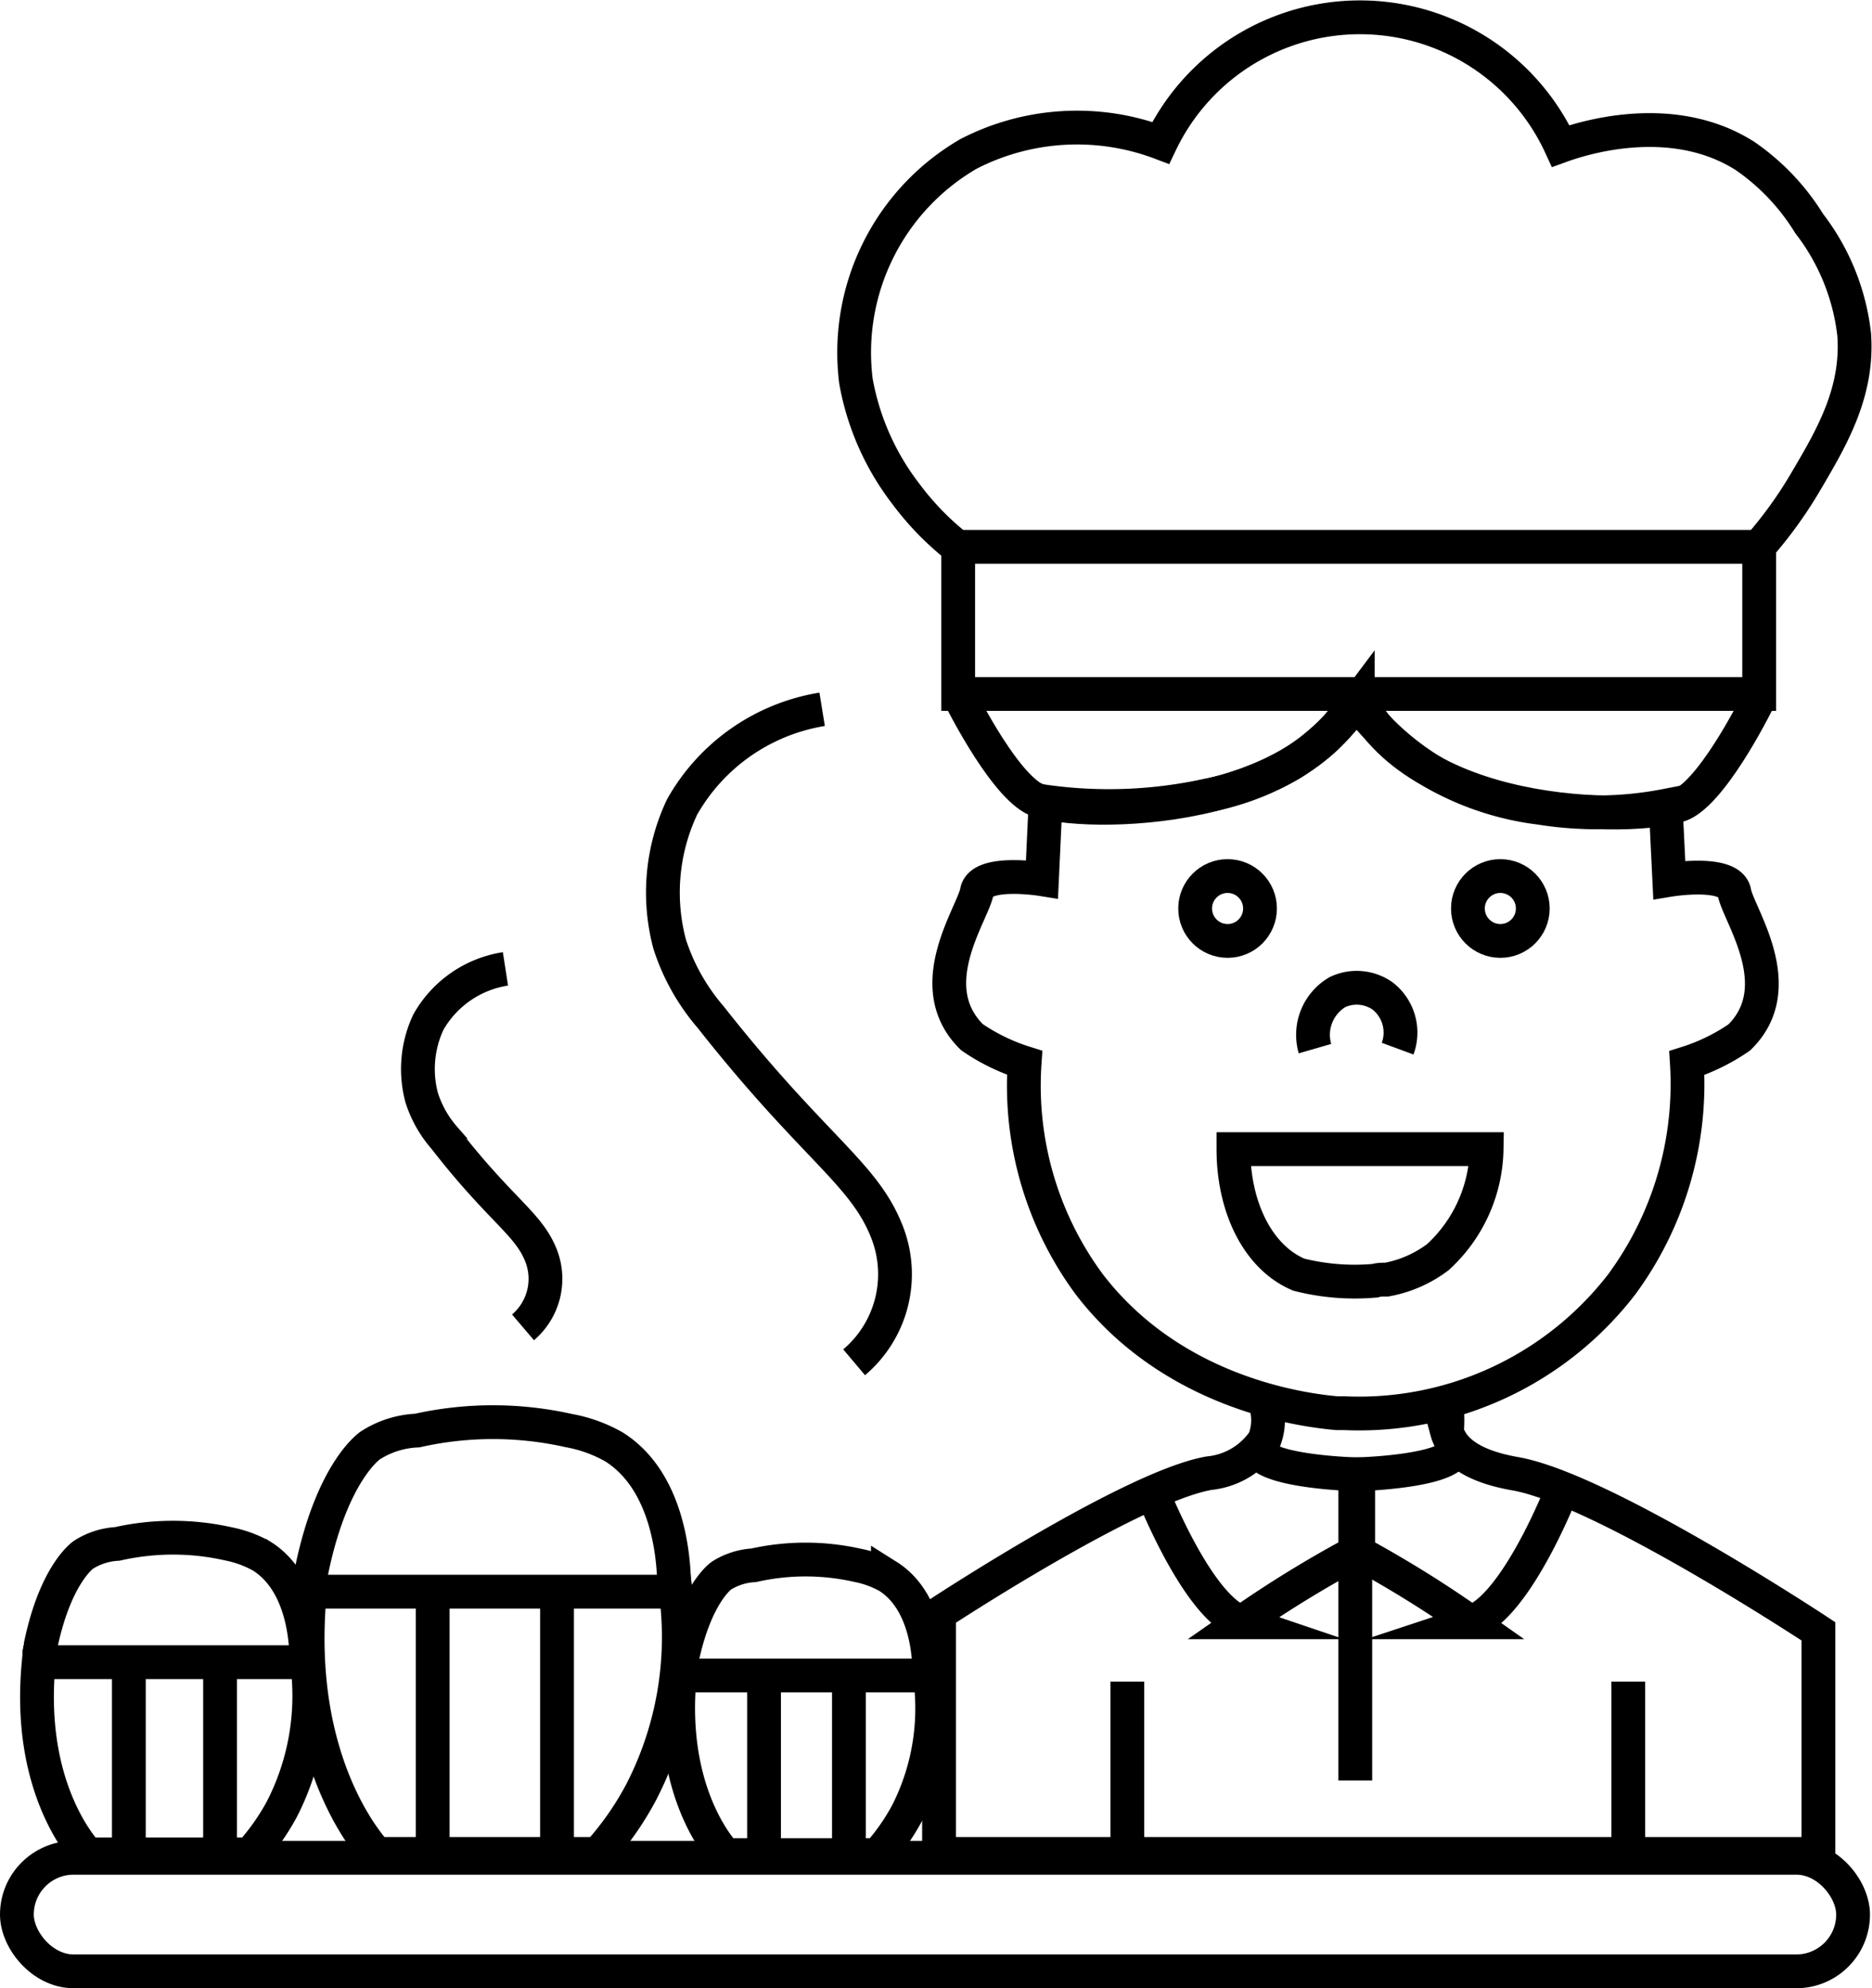
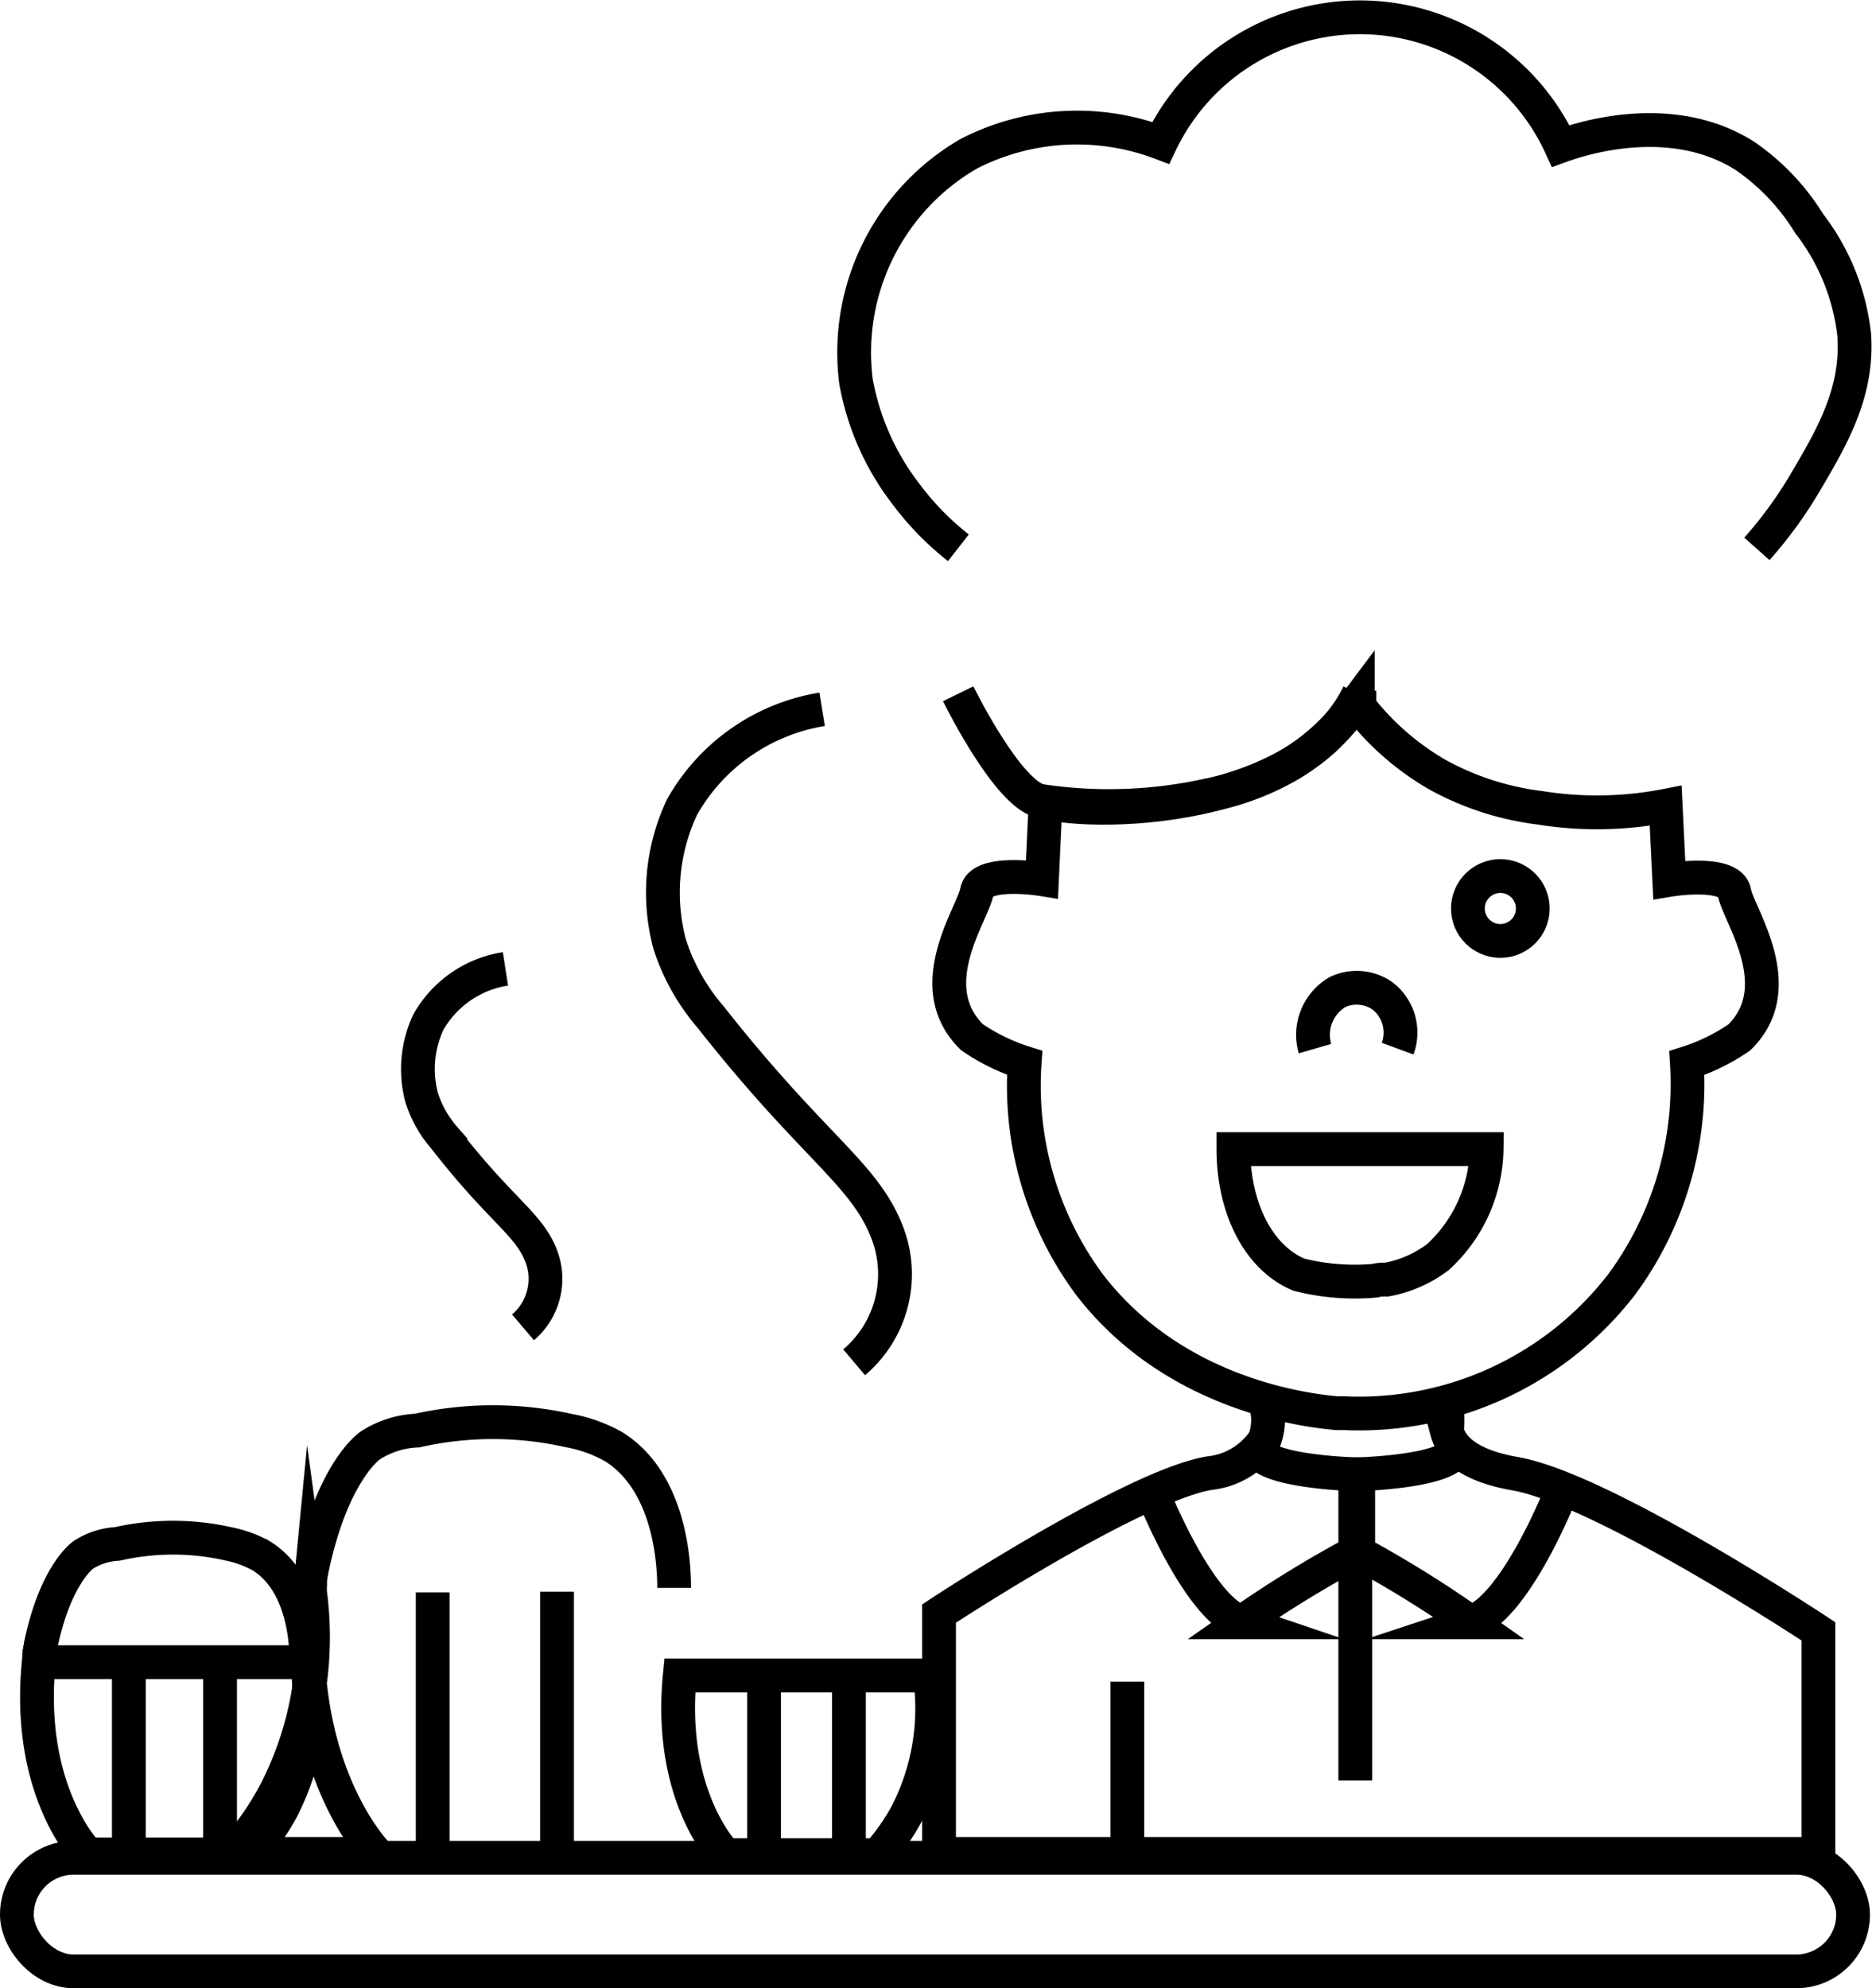
<svg xmlns="http://www.w3.org/2000/svg" viewBox="0 0 83.11 88.24">
  <defs>
    <style>.cls-1{fill:none;stroke:#000;stroke-miterlimit:10;stroke-width:1.5px;}</style>
  </defs>
  <title>2Ресурс 8</title>
  <g id="Слой_2" data-name="Слой 2">
    <g id="Слой_1-2" data-name="Слой 1">
-       <rect class="cls-1" x="42.54" y="24.27" width="35.56" height="6.53" />
      <path class="cls-1" d="M78,24.36a18.85,18.85,0,0,0,2.13-2.92c1.18-2,2.37-4,2.19-6.58a9.86,9.86,0,0,0-2-4.94,10,10,0,0,0-2.85-3c-3.32-2.11-7.41-.72-8.18-.44a9.81,9.81,0,0,0-17.76-.14A10.51,10.51,0,0,0,43,6.83a10.19,10.19,0,0,0-5,10.08,11.5,11.5,0,0,0,2.21,5,12.47,12.47,0,0,0,2.34,2.4" />
      <path class="cls-1" d="M42.54,30.79s1.86,3.8,3.32,4.63,11.74,1,14.46-4.63" />
-       <path class="cls-1" d="M78.1,31s-1.85,3.8-3.31,4.63-11.74,1-14.47-4.63" />
      <path class="cls-1" d="M77,39.6c-.19-1-2.89-.55-2.89-.55l-.16-3.29a16,16,0,0,1-5.59.09,12.59,12.59,0,0,1-4.58-1.49,12,12,0,0,1-3.43-3c0-.07,0-.15,0-.17a.1.1,0,0,0-.07,0c0-.05,0-.08,0-.08l-.06.08,0,0s0,0,0,0a0,0,0,0,1,0,0,10.15,10.15,0,0,1-2.86,2.69,11.57,11.57,0,0,1-3.75,1.42,20.47,20.47,0,0,1-7.19.28l-.16,3.44s-2.71-.44-2.89.55-2.52,4.2-.22,6.46a8.8,8.8,0,0,0,2.34,1.14A14.83,14.83,0,0,0,48.36,57c3.73,4.86,9.51,5.59,11,5.72l.34,0A14.73,14.73,0,0,0,72,57a15,15,0,0,0,2.89-9.82,8.7,8.7,0,0,0,2.33-1.14C79.51,43.8,77.17,40.58,77,39.6Z" />
      <path class="cls-1" d="M56.13,62.14a2.46,2.46,0,0,1,0,1.78,3.35,3.35,0,0,1-2.44,1.46c-3.41.58-12,6.23-12,6.23V82.28H80.73V72.4s-9.59-6.34-13.49-7c-2.14-.38-2.82-1.2-3-1.87a6.2,6.2,0,0,0,0-1q0-.18,0-.27" />
      <path class="cls-1" d="M51.17,66.24s2,5.1,3.95,5.76a51,51,0,0,1,5.05-3.1V65.43s-4.09-.11-4.31-1.08" />
      <path class="cls-1" d="M69.3,66.24s-2,5.1-4,5.76a51,51,0,0,0-5-3.1V65.43s4.09-.11,4.31-1.08" />
      <line class="cls-1" x1="60.17" y1="69.12" x2="60.17" y2="79.02" />
      <line class="cls-1" x1="50.05" y1="82.28" x2="50.05" y2="74.63" />
-       <line class="cls-1" x1="72.29" y1="82.28" x2="72.29" y2="74.63" />
      <path class="cls-1" d="M37.92,60.46a5.12,5.12,0,0,0,1.51-5.65c-1-2.72-3.2-3.73-7.88-9.67a9.36,9.36,0,0,1-1.82-3.24,8.89,8.89,0,0,1,.55-6.08,8.75,8.75,0,0,1,6.22-4.34" />
      <path class="cls-1" d="M23.22,58.91a2.83,2.83,0,0,0,.83-3.11c-.55-1.49-1.76-2-4.33-5.31a5,5,0,0,1-1-1.78,4.9,4.9,0,0,1,.3-3.35A4.77,4.77,0,0,1,22.44,43" />
-       <path class="cls-1" d="M13.76,70.64H30a15,15,0,0,1-1.53,8.89,13.49,13.49,0,0,1-1.93,2.75H16.73S13,78.53,13.76,70.64Z" />
+       <path class="cls-1" d="M13.76,70.64a15,15,0,0,1-1.53,8.89,13.49,13.49,0,0,1-1.93,2.75H16.73S13,78.53,13.76,70.64Z" />
      <path class="cls-1" d="M29.93,70.47c0-.9-.11-4.65-2.68-6.26a6.34,6.34,0,0,0-2-.72,15.38,15.38,0,0,0-6.73,0,4.16,4.16,0,0,0-2.08.66s-1.67,1.1-2.59,5.48c-.05.25-.08.5-.08.5,0,.22,0,.4-.05.54" />
      <line class="cls-1" x1="19.21" y1="82.28" x2="19.21" y2="70.67" />
      <line class="cls-1" x1="24.73" y1="70.64" x2="24.73" y2="82.45" />
      <path class="cls-1" d="M1.72,73.77H13.63a11,11,0,0,1-1.12,6.53,10.18,10.18,0,0,1-1.42,2H3.9S1.15,79.56,1.72,73.77Z" />
      <path class="cls-1" d="M13.6,73.65c0-.66-.09-3.42-2-4.6a5,5,0,0,0-1.45-.53,11.21,11.21,0,0,0-4.94,0A3.09,3.09,0,0,0,3.71,69s-1.23.81-1.9,4c0,.19-.06.37-.06.37a3.28,3.28,0,0,0,0,.4" />
      <line class="cls-1" x1="5.72" y1="82.32" x2="5.72" y2="73.8" />
      <line class="cls-1" x1="9.77" y1="73.77" x2="9.77" y2="82.44" />
      <path class="cls-1" d="M30.18,74.36h11.1a10.22,10.22,0,0,1-1,6.09,9.47,9.47,0,0,1-1.32,1.88H32.21S29.65,79.77,30.18,74.36Z" />
-       <path class="cls-1" d="M41.26,74.25c0-.62-.08-3.18-1.84-4.29a4.61,4.61,0,0,0-1.35-.49,10.5,10.5,0,0,0-4.61,0,3,3,0,0,0-1.42.45s-1.15.76-1.77,3.75c0,.18-.06.35-.06.35a2.73,2.73,0,0,0,0,.37" />
      <line class="cls-1" x1="33.92" y1="82.33" x2="33.92" y2="74.39" />
      <line class="cls-1" x1="37.69" y1="74.36" x2="37.69" y2="82.45" />
      <rect class="cls-1" x="0.75" y="82.45" width="81.52" height="5.04" rx="2.52" />
-       <circle class="cls-1" cx="54.5" cy="40.32" r="1.44" />
      <circle class="cls-1" cx="66.61" cy="40.32" r="1.44" />
      <path class="cls-1" d="M58.38,46.54a2.2,2.2,0,0,1,1-2.51,2,2,0,0,1,2,.17,2.06,2.06,0,0,1,.67,2.34" />
      <path class="cls-1" d="M54.76,51H66a6.65,6.65,0,0,1-2.16,4.79,5.39,5.39,0,0,1-2.27,1c-.2,0-.36,0-.53.05a10.12,10.12,0,0,1-3.38-.27C55.84,55.8,54.76,53.57,54.76,51Z" />
    </g>
  </g>
</svg>